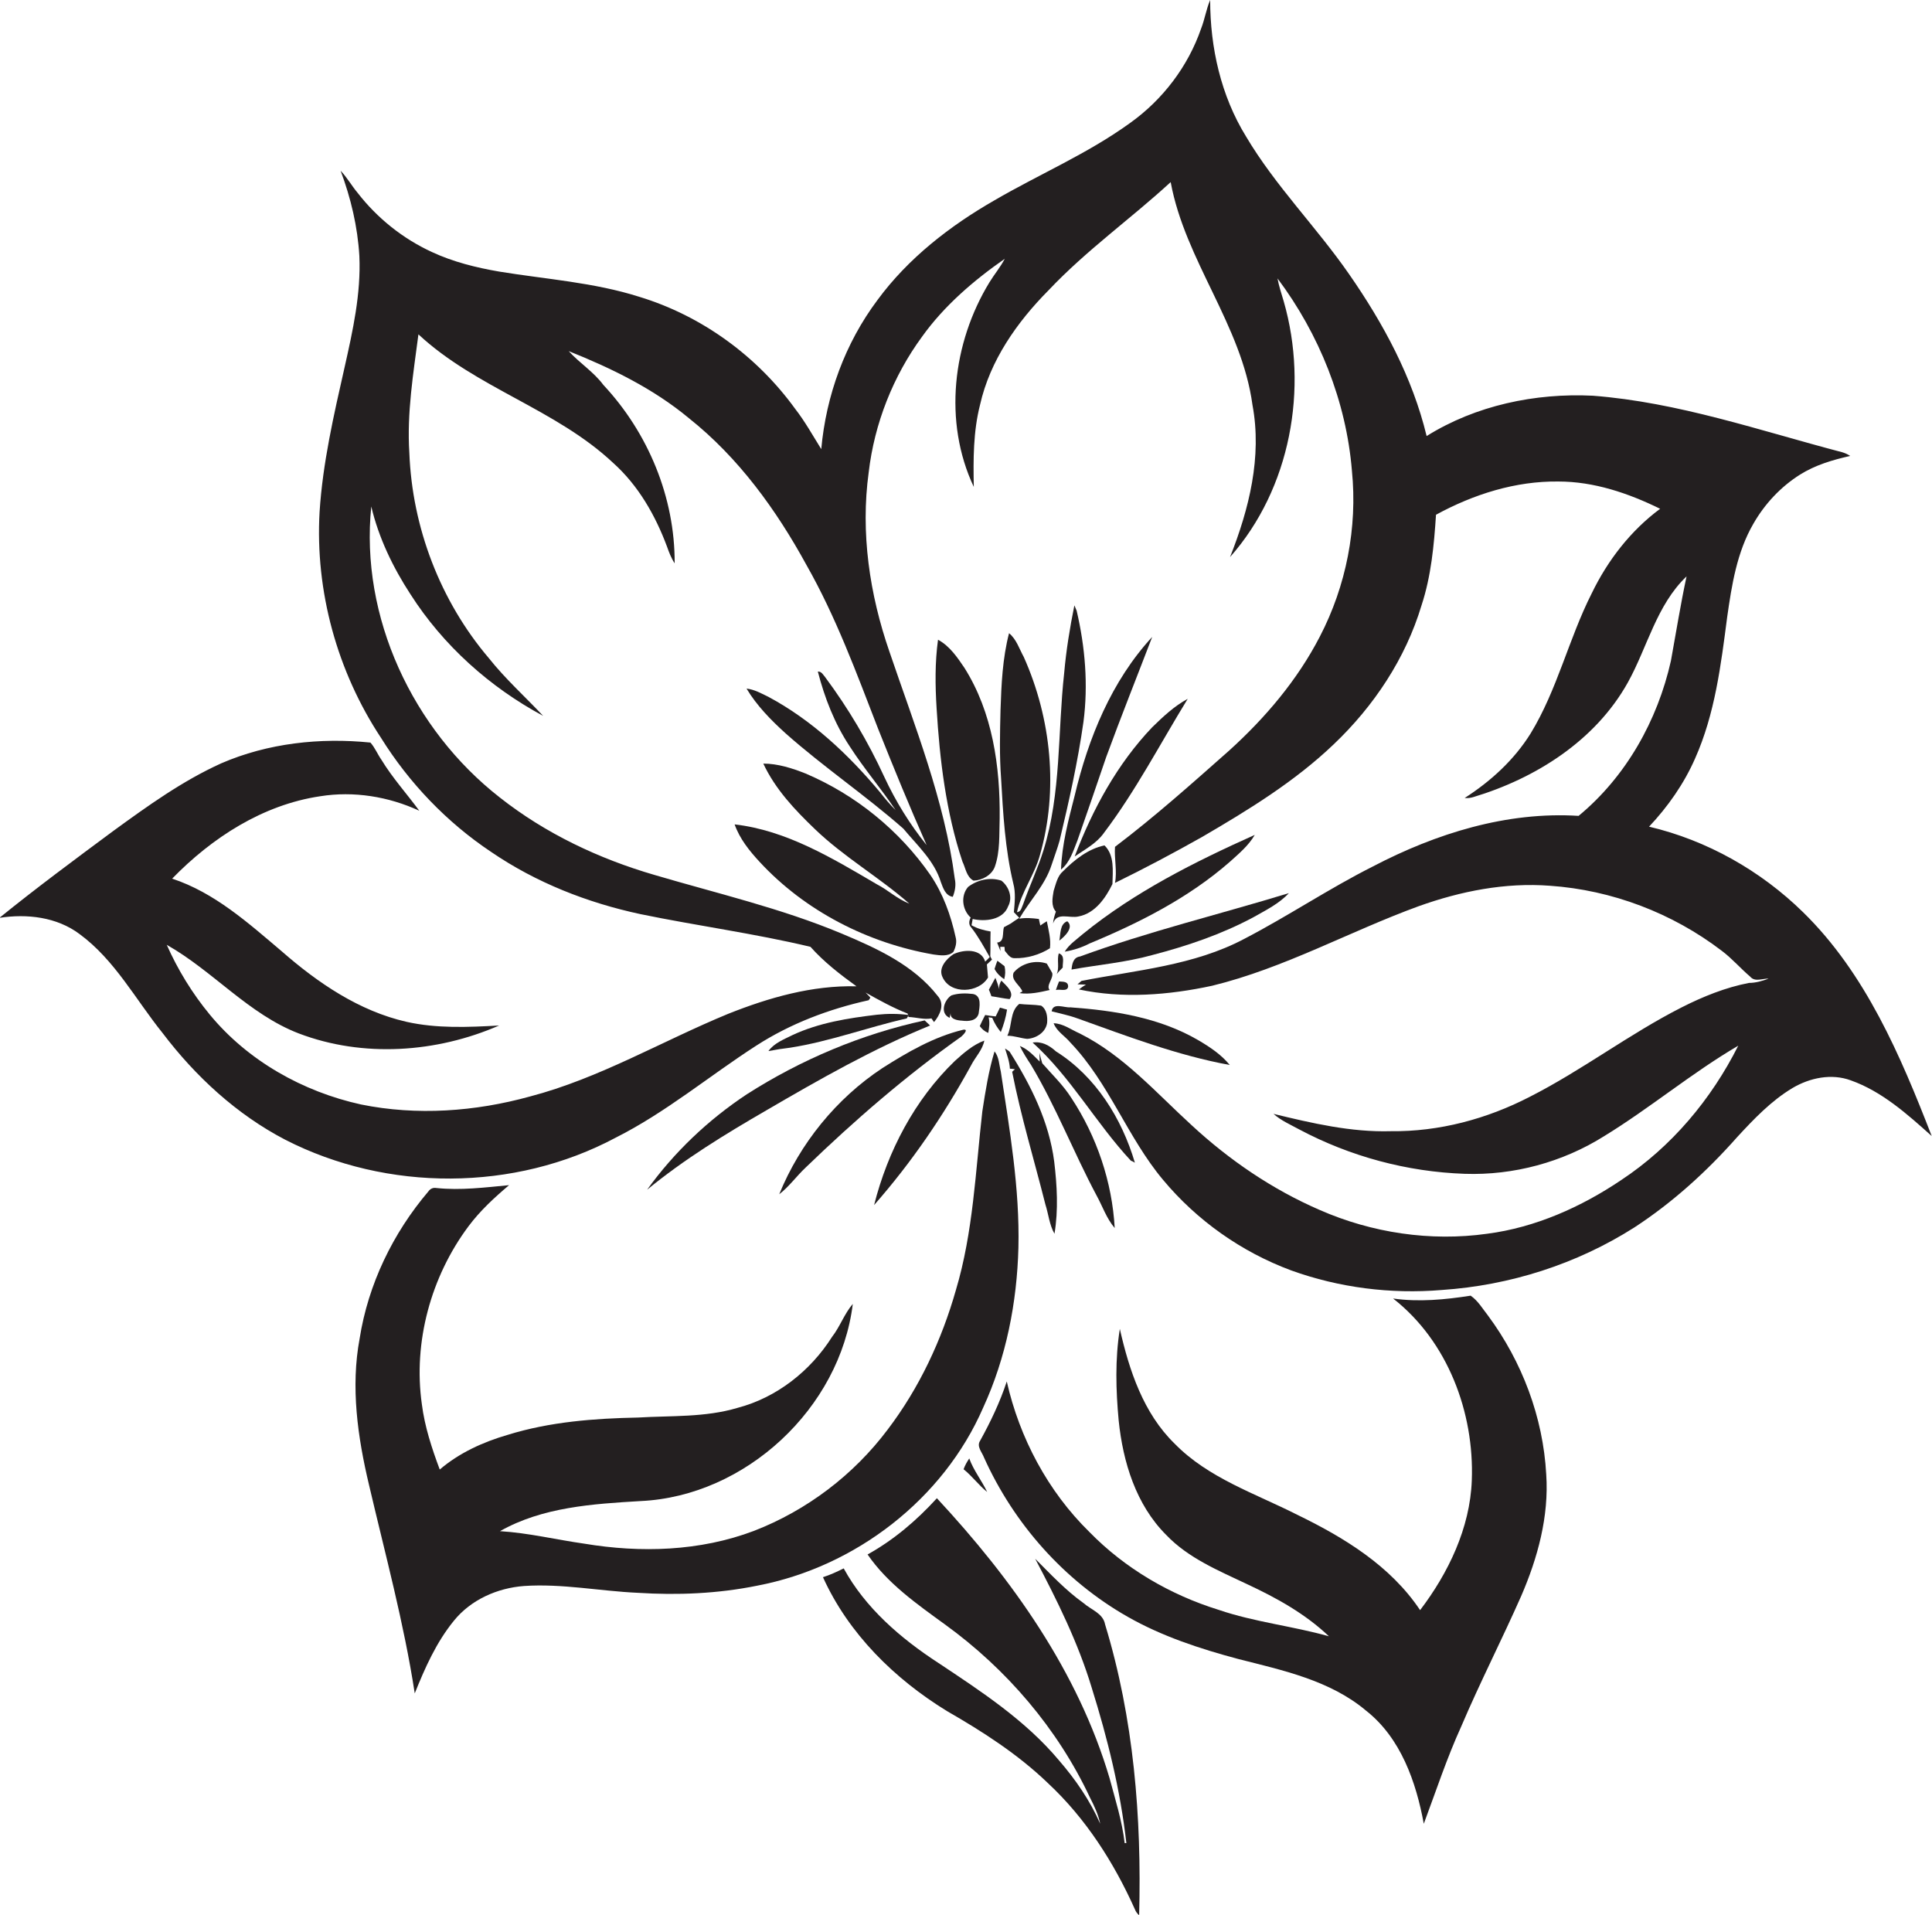
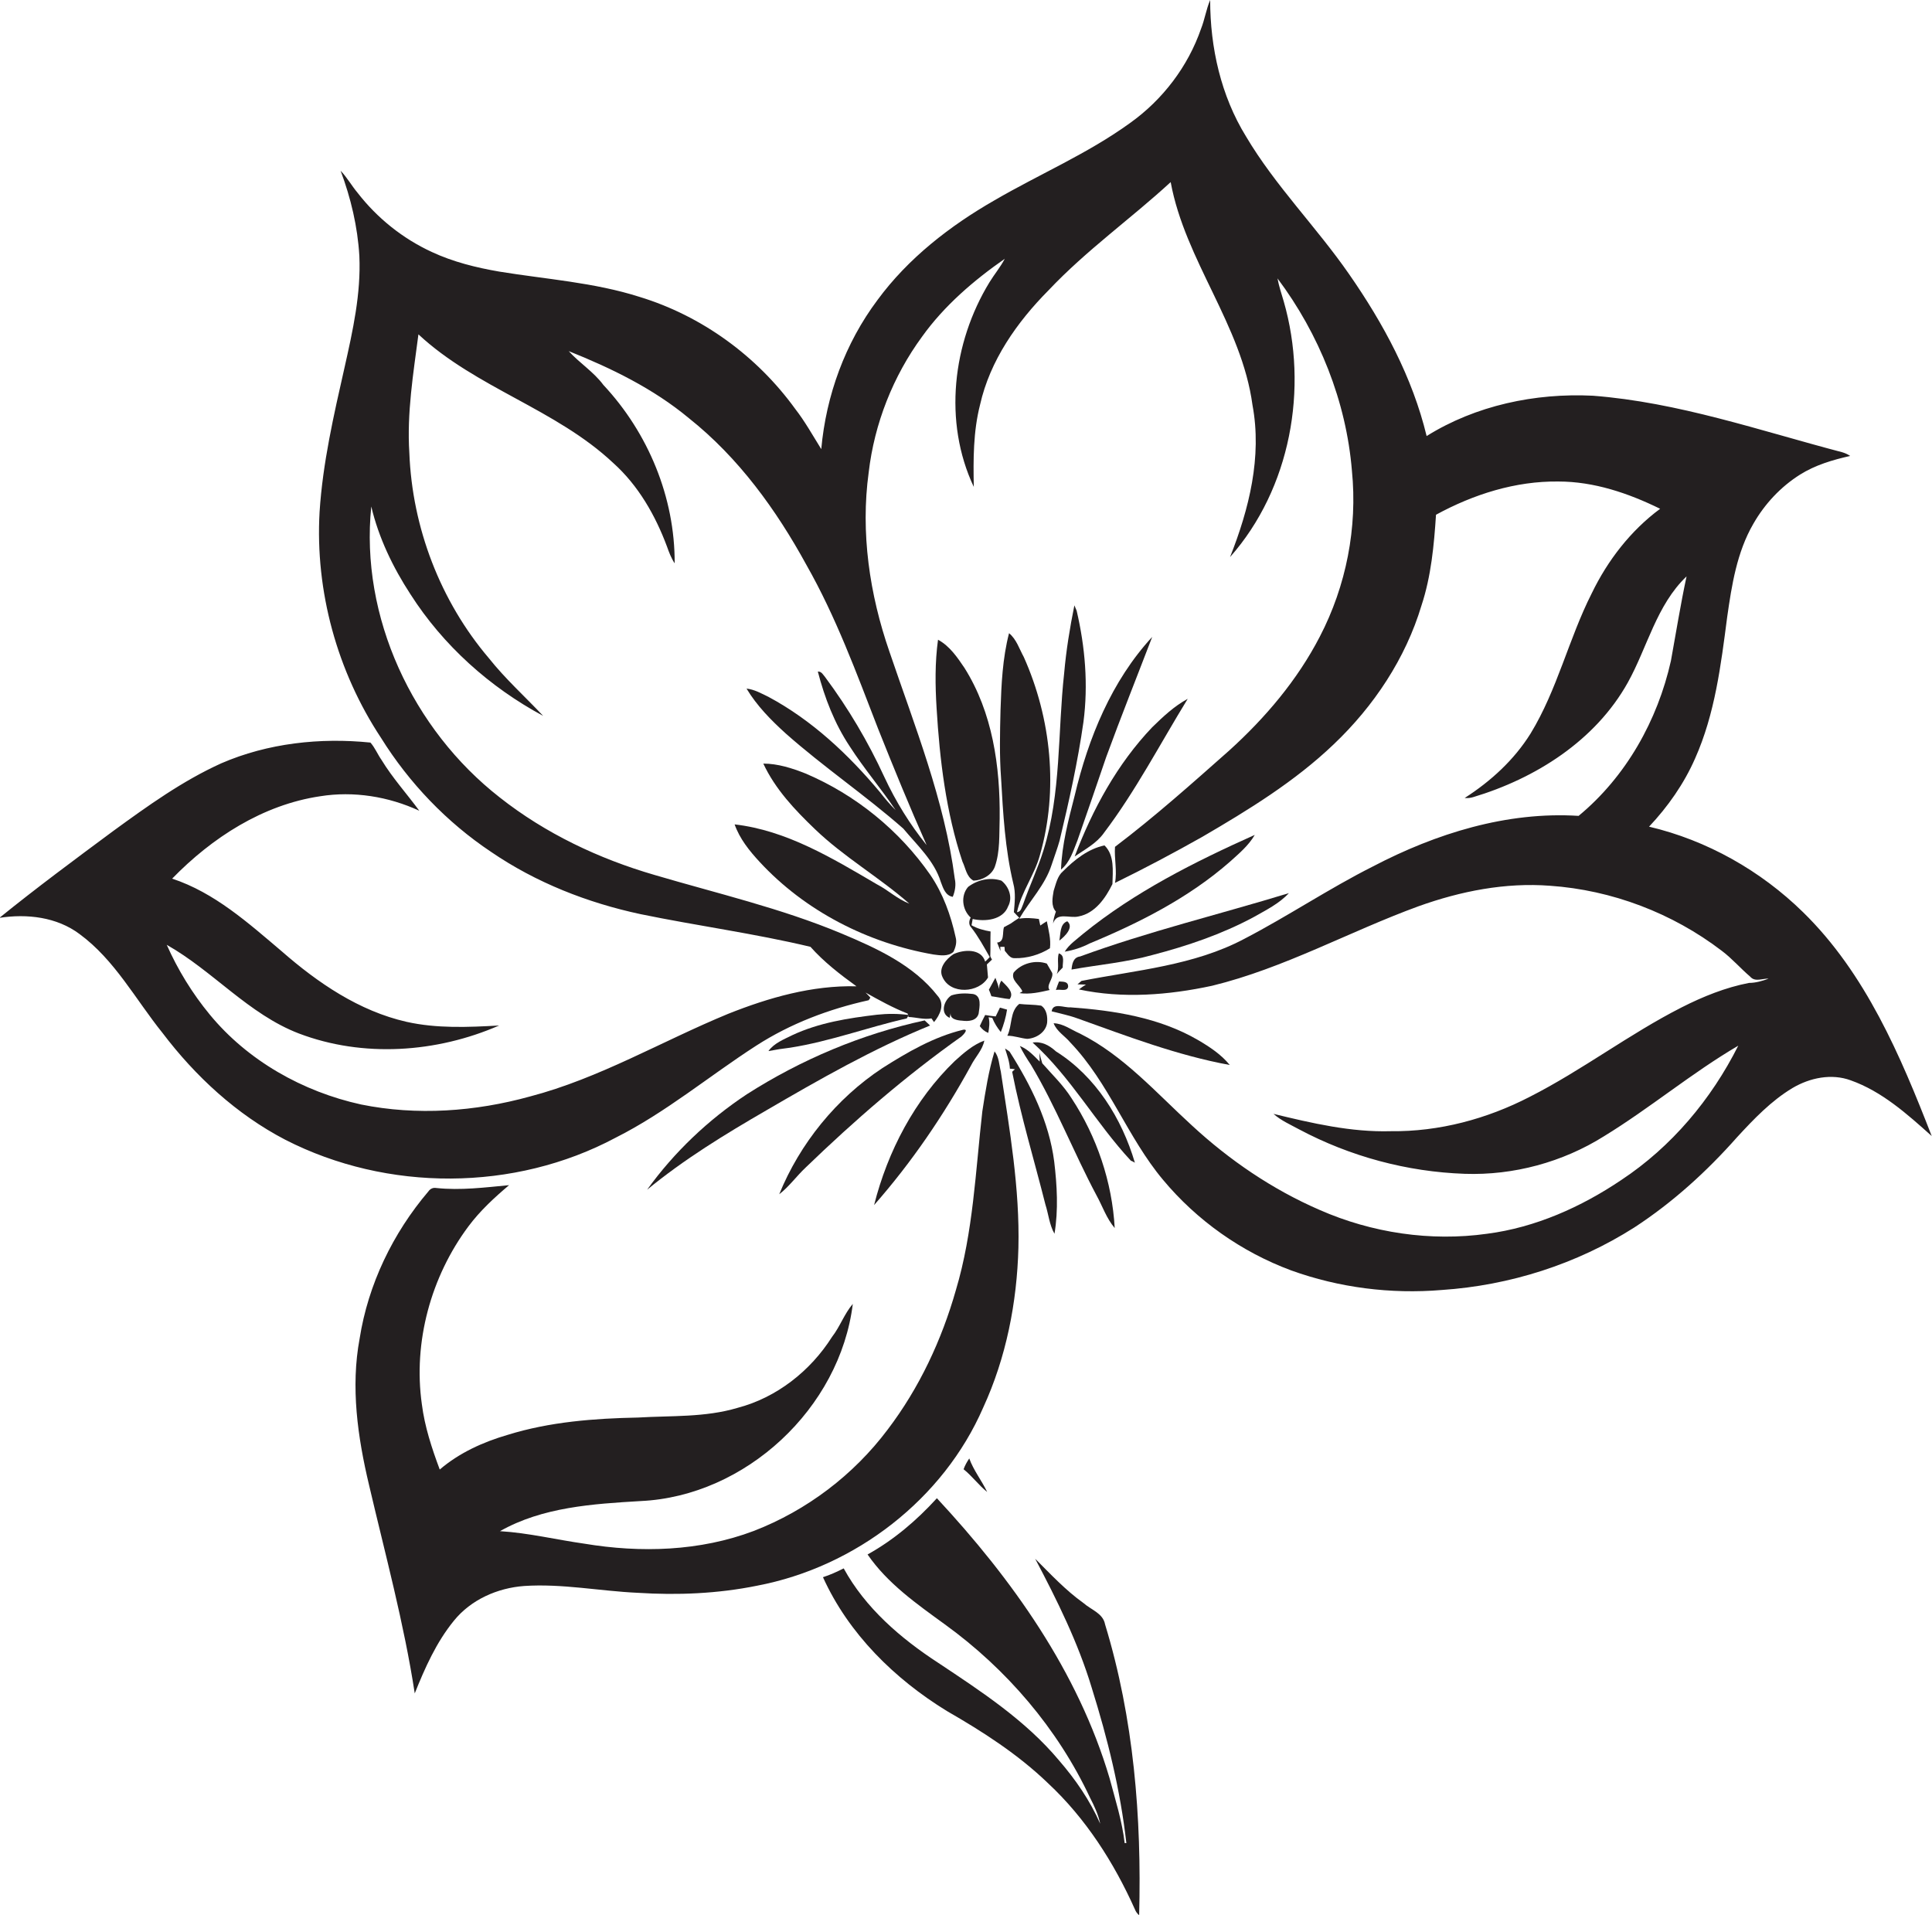
<svg xmlns="http://www.w3.org/2000/svg" version="1.1" id="Layer_1" x="0px" y="0px" viewBox="0 0 680.1 674.2" enable-background="new 0 0 680.1 674.2" xml:space="preserve">
  <g>
    <path fill="#231F20" d="M634.7,321.1c-14.9-14.6-33.8-25.3-54.2-30.1c6.6-7,12.3-15.1,16.2-24c7-15.7,9.1-32.9,11.3-49.8   c1.6-11.2,3.4-22.8,9.2-32.8c4-7,9.6-13,16.4-17.3c5.4-3.4,11.5-5.2,17.7-6.6c-0.9-0.6-1.8-1-2.8-1.3c-29-7.6-57.7-17.6-87.8-19.9   c-20.3-1-41.2,3.4-58.5,14.2c-5-20.7-15.2-39.6-27.3-57c-11.5-16.6-26-31.1-36.3-48.5C429.8,33.7,426,16.8,426,0   c-1.4,3.3-1.9,6.8-3.2,10.1c-4.6,13.3-13.5,25-25,33.2c-14.9,10.8-31.9,18-47.7,27.2c-15.7,9-30.4,20.4-41.2,35.1   c-11.4,15.2-18.1,33.6-19.8,52.5c-3-4.8-5.7-9.7-9.2-14.2c-13.4-18.5-32.8-32.7-54.8-39.4c-16-5.1-32.9-6.2-49.4-8.9   c-8.1-1.4-16.2-3.4-23.7-6.9c-10.2-4.7-19.2-11.9-26.1-20.8c-2.1-2.5-3.7-5.4-6-7.8c3.6,9.6,6,19.7,6.6,30   c0.6,13.3-2.3,26.3-5.2,39.2c-3.8,16.8-7.7,33.7-8.8,50.9c-1.6,27.9,6.2,56.2,21.6,79.5c9.9,15.9,23.2,29.8,38.8,40.2   c15.8,10.8,33.9,17.9,52.6,21.9c19.9,4.1,40.1,6.8,59.8,11.5c4.7,5.3,10.4,9.7,16.2,13.9c-15.6-0.4-30.9,4-45.2,9.7   c-23.3,9.6-45.3,22.7-69.8,29.1c-19.2,5.3-39.7,6.8-59.4,2.8c-20.5-4.5-39.9-15.4-53.3-31.7c-6.1-7.4-11.2-15.7-15.1-24.5   c16.3,9.2,28.8,24.4,46.5,31.2c22.6,8.6,48.5,6.8,70.5-2.8c-10.9,0.6-21.9,1.1-32.6-1.3c-16.7-3.8-31.2-13.7-43.9-24.8   c-11.8-10-23.7-20.7-38.6-25.6c14-14.4,31.9-26,52.1-29c11.8-1.9,24.1,0.1,34.9,5.1c-4.4-6-9.4-11.5-13.3-17.9   c-1.4-2-2.3-4.3-3.9-6.1c-17.7-1.8-36.1,0.2-52.5,7.3c-13.7,6.2-25.9,15-38,23.8c-13.5,10-27,20-40.1,30.6   c9.7-1.5,20.2-0.3,28.2,5.7c12.4,9.1,19.7,23,29.2,34.8c11.6,15.3,26.1,28.7,43.2,37.6c35.9,18.4,80.7,18.3,116.3-0.7   c17.7-8.9,32.9-21.7,49.5-32.4c12.1-7.8,25.6-12.9,39.6-16l0.6-0.9c-0.4-0.5-1.3-1.4-1.7-1.8c4.8,2.7,9.7,5.4,14.8,7.4   c0.1,0.3,0.3,0.9,0.3,1.2c2.7,0.1,5.4,1,8.1,0.5c0.2,0.3,0.7,1,0.9,1.3c2.1-2.5,3.9-6.3,1.3-9.2c-8.5-10.9-21.5-16.8-33.9-22   c-21.3-8.9-43.8-14.1-65.8-20.6c-19.6-5.7-38.4-14.6-54.5-27.3c-30.6-23.9-49.2-63.5-45.2-102.4c2.6,11,7.6,21.4,13.8,30.9   c11.5,18,27.9,32.7,46.7,42.8c-6.4-6.8-13.3-13-19.1-20.3c-17.1-20.1-27-46-28-72.3c-0.9-14,1.4-27.9,3.2-41.7   c20.3,18.9,48.4,26.3,68.6,45.3c8.8,7.9,14.8,18.4,18.9,29.4c0.7,2,1.5,4.1,2.7,5.9c0.1-23.2-9.3-45.9-25.1-62.8   c-3.4-4.6-8.4-7.7-12.2-11.9c15,6,29.8,13.2,42.3,23.6c17.5,13.9,30.8,32.3,41.4,51.7c10.4,18.3,17.6,38,25.2,57.6   c5.5,13.8,11.1,27.5,17.1,41c-5.9-7.3-10.9-15.4-14.9-24c-5.7-12.4-12.7-24.2-20.8-35.1c-0.7-0.8-1.3-2.1-2.6-2   c2.4,9.3,5.9,18.3,11.2,26.3c5,7.8,11,14.8,16.2,22.5c-2-2-3.8-4.1-5.5-6.3c-11.1-13.3-24-25.4-39.3-33.6c-2.5-1.2-4.9-2.6-7.7-2.9   c3.6,6,8.6,11.1,13.8,15.8c13.3,11.8,28.1,21.8,41.4,33.5c4.9,5.9,10.9,11.3,13.2,18.8c0.8,2.1,1.6,4.8,4.2,5.2   c0.8-2,1.2-4.2,0.7-6.4c-3.6-27.6-14.1-53.7-23-79.9c-7-20.2-10.2-41.9-7.3-63.1c2-17.2,8.6-33.9,18.8-47.8   c7.8-10.9,18.2-19.8,29.1-27.4c-1.5,2.9-3.7,5.5-5.4,8.3c-13,21.3-16.3,49.1-5.5,72c-0.2-9.7-0.2-19.5,2.2-28.9   c3.5-15.6,13-29.1,24.1-40.3C382.5,88,398.1,77,412.1,64.1c5.1,27.7,25,50.3,28.8,78.5c3.4,18.2-1.2,36.6-7.9,53.5   c21.3-24.1,27.7-59.4,18.9-90c-0.8-2.7-1.7-5.4-2.2-8.1c14.7,19.6,24.2,43.3,26.2,67.7c2,20-2,40.5-11.3,58.4   c-7.9,15.3-19.2,28.6-31.9,40.1c-13.1,11.6-26.2,23.3-40.2,33.9c-0.3,4.2,0.8,8.5,0,12.7c10.4-5.1,20.6-10.5,30.7-16.2   c16.3-9.5,32.6-19.5,46.3-32.6c14.1-13.4,25.3-30.2,30.9-48.9c3.4-10.3,4.4-21.2,5.1-31.9c13.2-7.2,28-11.9,43.1-11.7   c12.5,0,24.6,4.1,35.8,9.6c-10.4,7.7-18.5,18.2-24.1,29.8c-8.1,16-12.1,33.9-21.5,49.3c-5.8,9.3-14,16.8-23.2,22.7c1,0.1,2,0,3-0.3   c22-6.6,43-19.9,54.4-40.3c6.9-12.4,10.1-27.3,20.7-37.4c-2.1,9.8-3.7,19.8-5.5,29.7c-4.7,21-15.8,40.8-32.5,54.6   c-25.3-1.6-50.2,6.2-72.4,17.8c-15.5,7.8-29.9,17.5-45.3,25.5c-17.7,9.4-38,11-57.3,14.8l-1.4,1.2c0.7,0,2.2,0.1,3,0.1   c-0.9,0.5-1.7,1.1-2.5,1.7c15.4,3.3,31.6,2,46.9-1.3c25.4-6.2,48.3-19.1,72.7-28c14.8-5.3,30.5-8.4,46.2-7.2   c21.8,1.5,43.1,9.6,60.5,22.9c3.6,2.7,6.6,6.2,10,9.1c1.7,2,4.3,0.6,6.5,0.7c-2.2,0.8-4.5,1.5-6.9,1.5c-8.3,1.6-16.2,4.8-23.7,8.6   c-18.5,9.4-35,22.1-53.5,31.5c-15.1,7.8-31.9,12.3-48.9,12.1c-14,0.4-27.7-2.8-41.3-6.1c2.7,2.4,6,3.8,9.1,5.5   c17.9,9.5,37.9,14.9,58.2,15.6c17.2,0.6,34.5-4.1,49-13.2c16.2-9.9,30.9-22.3,47.3-31.9c-9.5,18.9-23.5,35.6-41.2,47.3   c-14.1,9.5-30.2,16.7-47.2,18.9c-19.9,2.8-40.6-0.3-59-8.4c-16.6-7.2-31.7-17.5-44.9-29.7c-12.6-11.5-24.1-24.7-39.5-32.4   c-3-1.3-5.8-3.5-9.2-3.6c1.1,2.9,4,4.5,5.9,6.8c13.6,14.2,20.1,33.4,32.6,48.3c11.9,14.3,27.6,25.4,45.1,31.9   c16.9,6.1,35.1,8.4,53,6.9c24-1.6,47.5-9.1,67.8-22c13.5-8.8,25.5-19.7,36.2-31.8c5.9-6.4,12-12.8,19.5-17.3   c6.1-3.6,13.7-5.2,20.5-2.7c11,3.9,19.9,11.9,28.5,19.6C669,371.6,656.7,342.6,634.7,321.1z" />
    <path fill="#231F20" d="M360.4,231.3c-1.6-2.9-2.6-6.3-5.2-8.4c-2.3,8.9-2.7,18-3,27.1c-0.2,8-0.4,16,0.2,24   c0.7,12.4,1.4,24.9,4.3,37c0.9,3.3,0.5,6.7,0.2,10.1c0.5,0.5,1.4,1.5,1.9,2c-1,0.6-2,1.3-3,2c-0.8,0.4-1.6,0.9-2.4,1.3   c-0.6,1.9,0.3,5.2-2.4,5.4c0.4,1,0.8,2,1.2,3l-0.1-1.5l1.5,0l0.1,1.4c1,1.1,1.8,2.7,3.5,2.6c4.3,0.1,8.8-1.2,12.4-3.5   c0.4-3.2-0.5-6.4-1.1-9.5c-0.8,0.5-1.6,1-2.3,1.5c-0.1-0.6-0.4-1.7-0.5-2.3c-2.3-0.3-4.6-0.5-6.9-0.1c3.7-6.4,9.1-11.8,11.4-19   c0.9-2.8,2-5.6,2.8-8.5c3.3-13.8,6.4-27.7,8.4-41.8c1.7-13,0.6-26.3-2.4-39.1c-0.2-0.5-0.6-1.4-0.8-1.9c-1.6,7.9-2.9,15.9-3.6,23.9   c-2.3,20.8-1,42.2-7.3,62.4c-2,6.4-4.9,12.5-7.1,18.8c-0.5,1-0.7,2.8-2.2,2.9c1.5-7.1,6.2-13.1,8.1-20.2   C372.6,278.2,370.1,253,360.4,231.3z" />
    <path fill="#231F20" d="M373.5,306.1c3.2-2.6,4.3-6.6,5.8-10.3c3.4-9.8,6.8-19.5,10.1-29.3c5.2-14.2,10.8-28.2,16.2-42.3   c-14.3,15.5-22.5,35.6-27.3,55.9C376.1,288.7,373.8,297.3,373.5,306.1z" />
    <path fill="#231F20" d="M342.7,310c3-0.1,6.4-1.9,7.5-4.9c1.9-5.4,1.5-11.3,1.7-17c0.2-18.3-2.5-37.3-12.4-53   c-2.5-3.7-5.2-7.7-9.3-9.9c-1.1,8-1,16.1-0.5,24.1c1.1,18.2,3.3,36.6,9.1,54C339.9,305.5,340.2,308.7,342.7,310z" />
    <path fill="#231F20" d="M405.6,256c-12.3,12.9-21,28.9-27.3,45.5c3.6-2.5,7.7-4.6,10.3-8.3c11.2-14.8,19.8-31.4,29.5-47.2   C413.3,248.6,409.4,252.3,405.6,256z" />
    <path fill="#231F20" d="M258.6,290.2c1.8,5.1,5.2,9.3,8.8,13.2c16,17.3,38.1,28.6,61.2,32.6c2.3,0.3,5.1,0.8,7-0.9   c0.8-1.6,1.3-3.4,0.8-5.2c-1.7-7.7-4.4-15.3-8.9-21.9c-10.9-15.7-26.3-28.2-43.9-35.7c-4.8-1.9-9.8-3.5-14.9-3.5   c4.2,9,11.1,16.3,18.2,23.1c10.2,9.8,22.6,16.9,33.2,26.2c-4.2-1.6-7.5-4.8-11.4-6.8C293,302.1,276.9,292.3,258.6,290.2z" />
    <path fill="#231F20" d="M374.8,335c3.1-0.5,6.1-1.5,8.8-2.9c17.6-7.3,34.9-16.1,49.3-28.7c3.2-2.9,6.6-5.7,8.8-9.5   c-21.2,9.5-42.3,20.1-60.4,34.8C379,330.7,376.4,332.4,374.8,335z" />
    <path fill="#231F20" d="M374.2,306.7c-2,1.7-2.5,4.5-3.3,6.9c-0.4,2.4-1,5.3,0.8,7.3c-0.5,1.4-0.9,2.8-1,4.2c1.3-4.2,5.8-1.7,9-2.5   c5.8-1.1,9.5-6.5,11.9-11.4c0.1-4.6,0.8-10.1-2.8-13.6C383.1,298.8,378.3,302.6,374.2,306.7z" />
    <path fill="#231F20" d="M347.8,344.1c-0.1-1.5-0.3-3.1-0.4-4.6c0.6-0.6,1.2-1.1,1.8-1.7c-0.2-0.3-0.5-0.9-0.6-1.2   c0.1-2.9,0-5.8,0.1-8.7c-2.3-0.4-4.7-1-6.7-2.2c0.1-0.5,0.3-1.6,0.4-2.2c4.3,1,10.7,0.4,12.5-4.5c1.7-3.1,0.2-7-2.4-9   c-4-1.3-8.4-0.3-11.7,2.2c-2.7,3.1-2.1,8.1,0.9,10.8c-0.6,1.1-0.8,2.5,0.2,3.5c2.5,3.2,4.5,6.9,6.5,10.4c-0.5,0.5-1,1.1-1.6,1.6   c-1.4-4.7-7.6-4.3-11.2-2.6c-2.5,1.7-5.4,4.9-3.8,8.1C334.6,350.2,344.6,349.6,347.8,344.1z" />
    <path fill="#231F20" d="M377.2,341.3c9.5-1.7,19.1-2.5,28.4-5.1c12.3-3.2,24.4-7.3,35.6-13.3c4.4-2.5,9.1-4.8,12.5-8.5   c-24.5,7.5-49.5,13.5-73.5,22.3C377.8,337,377.4,339.3,377.2,341.3z" />
    <path fill="#231F20" d="M375.7,324.3c-2.7,1-2.3,4.5-2.8,6.8C374.8,329.7,378.2,326.4,375.7,324.3z" />
    <path fill="#231F20" d="M374.1,340.6c-0.1-1.8,0.9-4.3-1.4-5c-0.7,2.4,0.3,4.9-0.7,7.3C372.6,342.1,373.4,341.3,374.1,340.6z" />
-     <path fill="#231F20" d="M353.5,344.7c0.4-1.5,0.5-3,0.1-4.6c-0.8-0.6-1.7-1.3-2.5-1.9c-0.3,0.7-0.8,2.2-1,2.9   C350.9,342.6,352.1,343.8,353.5,344.7z" />
    <path fill="#231F20" d="M370.4,342.5c-0.6-1.1-1.3-2.2-1.9-3.3c-4-1.4-9-0.1-11.7,3.2c-1,2.7,2.2,4.3,3.1,6.6   c-0.3,0.2-0.8,0.5-1,0.6c3.6,0.5,7.1-0.3,10.6-1.1C368.1,346.9,370.9,344.5,370.4,342.5z" />
    <path fill="#231F20" d="M349,350.7c2.2,0.3,4.3,0.8,6.4,1c1.9-2.4-1.4-4.9-2.9-6.5c-0.6,0.9-0.9,2-0.7,3.1   c-0.4-1.4-0.9-2.8-1.4-4.1c-0.8,1.4-1.5,2.8-2.3,4.2C348.5,349.2,348.7,350,349,350.7z" />
    <path fill="#231F20" d="M376,347.4c0.1-2-1.8-1.8-3.2-1.9c-0.4,1-0.8,2-1.1,3C373.1,348.1,375.6,349.2,376,347.4z" />
    <path fill="#231F20" d="M338.7,359.3c2.2,0.3,5.1,0.1,5.8-2.5c0.3-2.3,1.2-6.3-2-6.9c-2.5-0.3-5.2-0.3-7.6,0.5   c-2.5,1.6-4.2,6.3-0.6,7.9c0.1-0.5,0.3-1.5,0.4-2C334.1,358.8,337,359.2,338.7,359.3z" />
    <path fill="#231F20" d="M361.6,365.7c3.2-0.2,6.5-2.3,7-5.6c0.2-2.1-0.1-4.8-2.1-6.1c-2.5-0.4-5.1-0.3-7.7-0.6   c-3.4,2.7-2.4,7.6-4.2,11.2C357.1,364.6,359.3,365.5,361.6,365.7z" />
    <path fill="#231F20" d="M432.9,374.9c-3-3.7-7.1-6.4-11.2-8.8c-13.6-7.9-29.5-10.4-44.9-11.5c-2.2,0.2-6.1-1.8-6.6,1.4   c3,0.8,6.1,1.4,9.1,2.5C396.9,364.8,414.4,371.5,432.9,374.9z" />
    <path fill="#231F20" d="M319.9,357.3c-3.7-0.5-7.5-0.5-11.2-0.1c-10.1,1.2-20.4,2.8-29.8,7.2c-3,1.5-6.4,2.8-8.4,5.6   c2.6-0.5,5.1-0.9,7.7-1.2c14-2.2,27.3-7.2,41-10.3L319.9,357.3z" />
    <path fill="#231F20" d="M227.8,418.8c13-10.7,27.4-19.5,41.9-27.9c18.7-10.9,37.6-21.7,57.7-29.9c-0.6-0.6-1.3-1.2-1.9-1.8   c-22.2,4.8-43.5,13.8-62.6,26C249.3,394.2,237.3,405.6,227.8,418.8z" />
    <path fill="#231F20" d="M274.3,420.4c3.5-2.7,6.1-6.4,9.3-9.4c17.2-16.6,35.3-32.3,54.8-46.1c0.7-0.6,2.8-2.8,0.6-2.4   c-10.3,2.5-19.6,7.9-28.4,13.5C294.4,386.7,281.6,402.5,274.3,420.4z" />
    <path fill="#231F20" d="M307.7,424.2c13.2-15,24.5-31.6,34.1-49.1c1.5-3,4.1-5.5,4.7-8.8c-4,1.5-7.2,4.3-10.4,7.2   C322,387.1,312.5,405.2,307.7,424.2z" />
    <path fill="#231F20" d="M399.5,409.3c-4.6-15.6-13.8-30.4-27.8-39.2c-2.3-2.1-5-3.6-8.2-3.1c13.5,12.2,22.3,28.4,34.6,41.6   C398.5,408.7,399.2,409.1,399.5,409.3z" />
    <path fill="#231F20" d="M368,424c1.1,3.4,1.4,7.2,3.2,10.3c1.4-8.4,0.9-17-0.1-25.4c-1.8-14-8.2-26.9-15.7-38.7   c-0.4-0.3-1.2-0.9-1.6-1.1c0.7,2.3,1.6,4.7,1.7,7.1c0.5,0,1.3,0.1,1.8,0.2c-0.3,0.2-0.8,0.7-1,0.9C359.4,393.1,364.1,408.5,368,424   z" />
    <path fill="#231F20" d="M392.4,432.3c-0.9-16.2-6.3-32.2-15.2-45.7c-2.9-4.6-6.8-8.3-10.3-12.3c-0.3-0.9-0.8-2.8-1-3.7   c0,1,0.1,2.1,0.1,3.1c-2.1-2.1-4.2-4.4-7-5.5c1.1,2.3,2.5,4.5,3.9,6.6c8.8,14.7,15,30.8,23.1,46   C388.1,424.6,389.5,428.9,392.4,432.3z" />
    <path fill="#231F20" d="M346.1,495.5c8.1-17.6,11.9-37,12.4-56.3c0.5-20.9-3.1-41.5-6.2-62c-0.6-2.4-0.6-5.1-2.2-7.1   c-2.1,6.9-3.2,14-4.3,21.1c-2.4,21-3.2,42.5-9.3,62.9c-5,17.6-12.9,34.5-24,49.1c-12,16-28.5,28.5-47.1,35.7   c-19,7.2-39.9,7.8-59.7,4.5c-9.9-1.4-19.7-3.8-29.7-4.4c15-8.5,32.7-9.6,49.5-10.6c37-1.7,70.2-32.7,74.7-69.4   c-3,3.5-4.5,8-7.3,11.6c-7.6,12-19.5,21.4-33.3,25c-11.4,3.4-23.3,2.7-35,3.4c-15.4,0.3-31.1,1.5-45.9,6.1   c-8.6,2.5-17,6.3-23.9,12.2c-2.8-7.5-5.3-15.1-6.3-23c-3.1-21.9,3.2-44.9,16.4-62.6c4.1-5.5,9.1-10.1,14.3-14.5   c-8.5,0.8-17,1.9-25.6,1c-1.1-0.2-2.1,0.2-2.8,1.2c-12.5,14.7-21.2,32.7-24.2,51.8c-3.2,17.1-0.7,34.7,3.3,51.5   c5.7,24.4,12.3,48.6,16.1,73.4c3.6-9,7.6-18,13.8-25.6c6-7.4,15.3-11.5,24.7-12.2c13.4-0.9,26.7,1.8,40,2.4c14,0.9,28.2,0.3,42-2.5   C301.2,551.6,332.1,527.7,346.1,495.5z" />
-     <path fill="#231F20" d="M523.8,463.1c-1.9-2.4-3.5-5.2-6.1-7c-9,1.4-18.2,2.3-27.3,1c19.2,15,28.6,40.1,27.7,64   c-0.6,16.8-8.3,32.7-18.2,45.7c-10.4-15.6-26.8-25.6-43.3-33.6c-14.8-7.5-31.3-12.9-43.1-25c-11-10.7-16-25.8-19.3-40.4   c-1.7,10.7-1.4,21.6-0.4,32.3c1.5,14.6,6.1,29.6,16.7,40.2c7.8,8.2,18.5,12.6,28.6,17.4c10.3,4.8,20.4,10.4,28.7,18.3   c-12.8-3.6-26.2-5-38.8-9.3c-17.1-5.3-33-14.6-45.5-27.4c-14.6-14.3-24.6-33.1-29.1-53c-2.4,7.3-5.7,14.2-9.4,20.9   c-1.3,2,0.7,4,1.4,5.9c10.5,23.3,28.2,43.3,50.5,56c12.1,6.9,25.5,11.3,39,14.9c15.7,4,32.3,7.5,45,18.2   c12.2,9.6,17.6,25.1,20.3,39.8c4.3-11.5,8.1-23.1,13.2-34.3c6.6-15.5,14.3-30.5,21.1-45.9c5.8-13.4,9.8-28,8.8-42.8   C543.2,498.9,535.8,479.3,523.8,463.1z" />
    <path fill="#231F20" d="M347.5,525.2c-1.9-4-4.8-7.6-6.3-11.8c-0.8,1.2-1.5,2.4-2,3.8C342.2,519.6,344.5,522.8,347.5,525.2z" />
    <path fill="#231F20" d="M381.4,564.3c-6.3-4.5-11.6-10.2-17-15.6c7.7,14.6,15.1,29.5,19.9,45.4c5.6,17.9,10.1,36.1,12.2,54.7   l-0.6,0c-0.9-7.8-3.3-15.3-5.3-22.8c-11.1-37.6-34.4-70.2-60.8-98.6c-7.1,7.8-15.2,14.7-24.4,19.8c7,10.2,17.3,17.4,27.2,24.6   c21.7,15.7,39.7,36.7,51.1,61c1.5,2.9,2.9,5.9,3.6,9.2c-3.6-8.2-8.7-15.6-14.5-22.3c-11.8-14.1-27.4-24.3-42.6-34.4   c-13.2-8.6-25.6-19.3-33.2-33.2c-2.4,1.2-4.8,2.3-7.3,3.1c9,19.9,25.2,35.8,43.6,47.1c12.7,7.3,25,15.2,35.6,25.4   c13.3,12.4,23.2,27.9,30.6,44.4c0.3,0.8,0.8,1.5,1.5,2.1c0.9-34.5-1.9-69.3-12-102.4C388.3,567.9,384.1,566.7,381.4,564.3z" />
    <path fill="#231F20" d="M352.3,363.3c1-2.5,1.8-5.2,2.2-7.9c-0.6-0.2-1.9-0.5-2.5-0.7c-0.4,0.8-1.1,2.3-1.5,3.1   c-1.3-0.1-2.5-0.3-3.7-0.5c-0.7,1.3-1.3,2.6-1.9,3.9c0.8,1.1,1.7,1.9,3,2.4c0.3-1.8,0.6-3.7,0.1-5.5l1.3,0.2   C350,360.1,351,361.7,352.3,363.3z" />
  </g>
</svg>